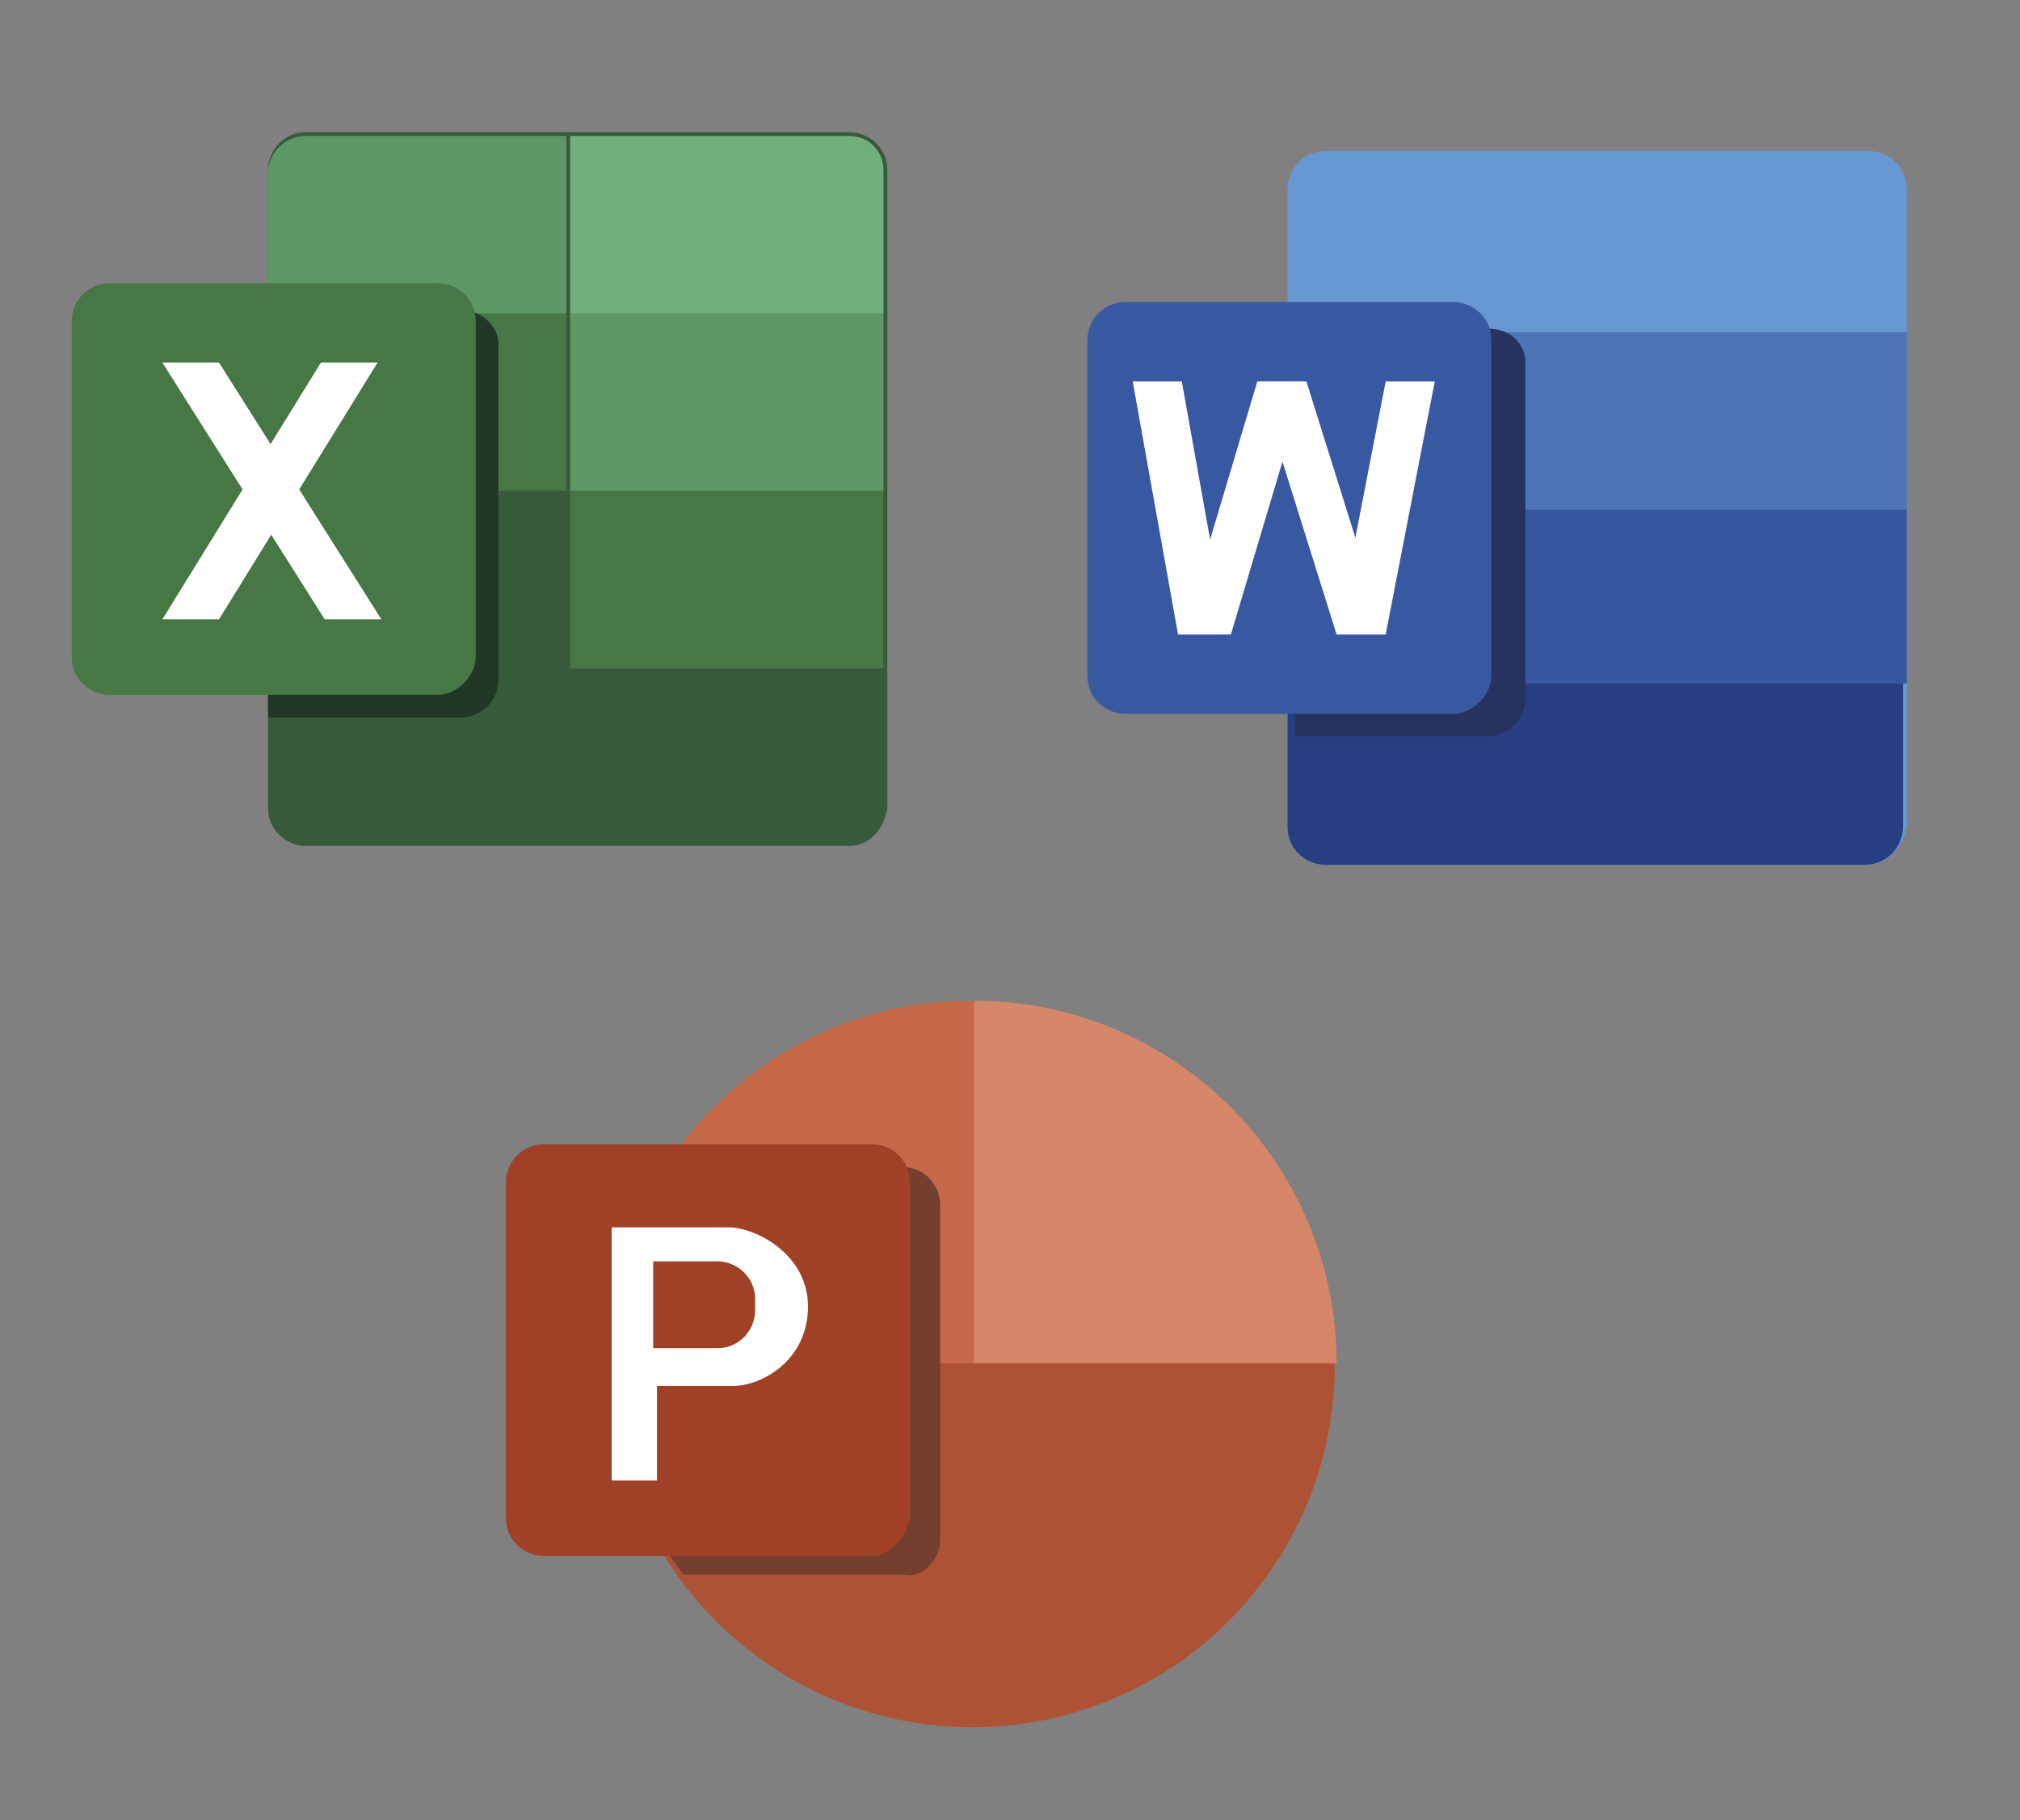
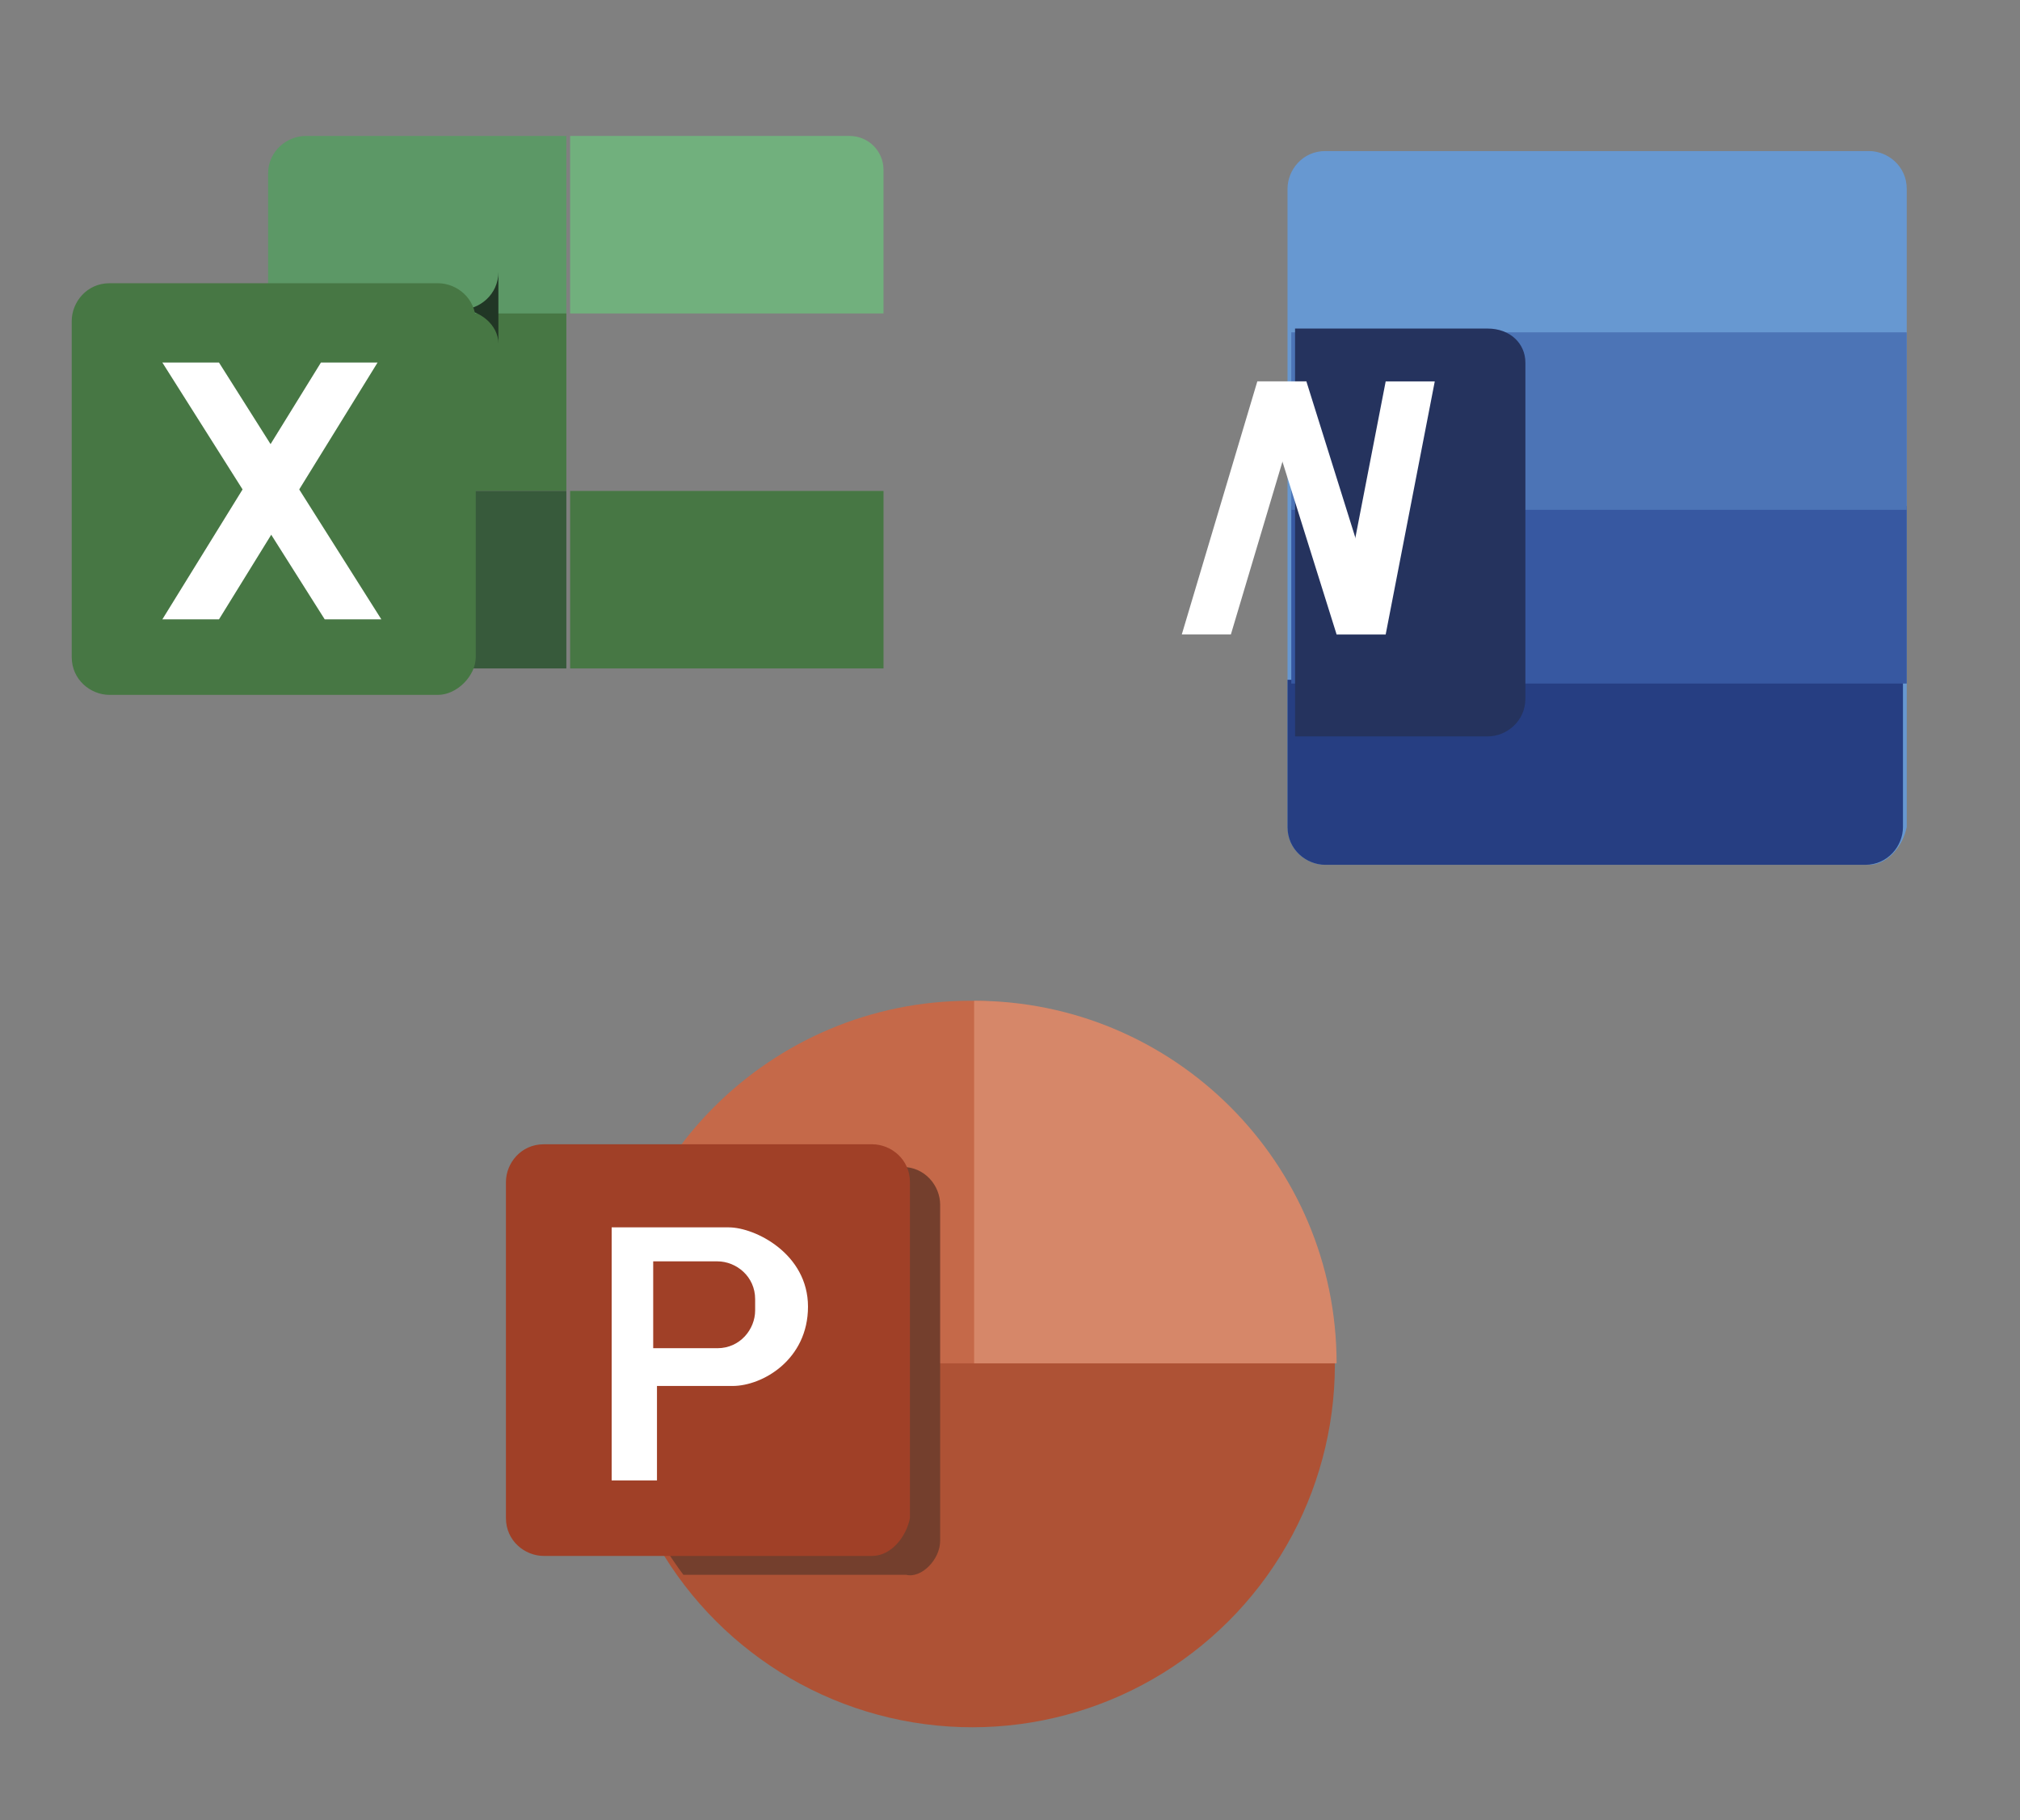
<svg xmlns="http://www.w3.org/2000/svg" version="1.1" id="レイヤー_1" x="0px" y="0px" viewBox="0 0 53.5 48.2" style="enable-background:new 0 0 53.5 48.2;" xml:space="preserve">
  <rect x="0" y="0" width="53.5" height="48.2" fill="#808080" stroke="none" />
  <style type="text/css">
	.st0{fill:#6798D1;}
	.st1{fill:#263E82;}
	.st2{fill:#3758A1;}
	.st3{fill:#4C74B6;}
	.st4{fill:#25335E;}
	.st5{fill:#3858A1;}
	.st6{fill:#FFFFFF;}
	.st7{fill:#375A3B;}
	.st8{fill:#71B07D;}
	.st9{fill:#5C9866;}
	.st10{fill:#5C9966;}
	.st11{fill:#477744;}
	.st12{fill:#213625;}
	.st13{fill:#AE5235;}
	.st14{fill:#C56949;}
	.st15{fill:#D68769;}
	.st16{fill:#743F2D;}
	.st17{fill:#A04027;}
</style>
  <g>
    <g>
      <path class="st0" d="M49.5,22.9H35.1c-0.5,0-1-0.4-1-1V5c0-0.5,0.4-1,1-1h14.4c0.5,0,1,0.4,1,1v16.9C50.4,22.4,50,22.9,49.5,22.9z    " />
      <path class="st1" d="M50.4,18v3.9c0,0.5-0.4,1-1,1H35.1c-0.5,0-1-0.4-1-1V18H50.4z" />
      <rect x="34.2" y="13.4" class="st2" width="16.3" height="4.7" />
      <rect x="34.2" y="8.8" class="st3" width="16.3" height="4.7" />
    </g>
    <path class="st4" d="M39.4,8.7h-5.1v10.8h5.1c0.5,0,1-0.4,1-1V9.6C40.4,9.1,40,8.7,39.4,8.7z" />
-     <path class="st5" d="M38.5,18.9h-8.7c-0.5,0-1-0.4-1-1V9c0-0.5,0.4-1,1-1h8.7c0.5,0,1,0.4,1,1v8.9C39.5,18.4,39,18.9,38.5,18.9z" />
    <g>
-       <polygon class="st6" points="32.5,16.8 31.2,16.8 30,10.1 31.3,10.1   " />
      <polygon class="st6" points="36.7,16.8 35.4,16.8 33.3,10.1 34.6,10.1   " />
      <polygon class="st6" points="36.7,16.8 35.4,16.8 36.7,10.1 38,10.1   " />
      <polygon class="st6" points="32.6,16.8 31.3,16.8 33.3,10.1 34.6,10.1   " />
    </g>
  </g>
  <g>
    <g>
-       <path class="st7" d="M22.5,22.4H8.1c-0.5,0-1-0.4-1-1V4.5c0-0.5,0.4-1,1-1h14.4c0.5,0,1,0.4,1,1v16.9C23.4,22,23,22.4,22.5,22.4z" />
      <path class="st8" d="M22.5,3.6h-7.4v4.7h8.3V4.5C23.4,4,23,3.6,22.5,3.6z" />
      <path class="st9" d="M15.1,3.6h-7c-0.5,0-1,0.4-1,1v3.8h7.9V3.6z" />
-       <rect x="15.1" y="8.3" class="st10" width="8.3" height="4.7" />
      <rect x="7.1" y="8.3" class="st11" width="7.9" height="4.7" />
      <rect x="15.1" y="13" class="st11" width="8.3" height="4.7" />
      <rect x="7.1" y="13" class="st7" width="7.9" height="4.7" />
    </g>
-     <path class="st12" d="M12.2,8.2H7.1V19h5.1c0.5,0,1-0.4,1-1V9.1C13.2,8.6,12.7,8.2,12.2,8.2z" />
+     <path class="st12" d="M12.2,8.2H7.1h5.1c0.5,0,1-0.4,1-1V9.1C13.2,8.6,12.7,8.2,12.2,8.2z" />
    <path class="st11" d="M11.6,18.4H2.9c-0.5,0-1-0.4-1-1V8.5c0-0.5,0.4-1,1-1h8.7c0.5,0,1,0.4,1,1v8.9C12.6,17.9,12.1,18.4,11.6,18.4   z" />
    <g>
      <polygon class="st6" points="10.1,16.4 8.6,16.4 4.3,9.6 5.8,9.6   " />
      <polygon class="st6" points="4.3,16.4 5.8,16.4 10,9.6 8.5,9.6   " />
    </g>
  </g>
  <g>
    <ellipse transform="matrix(0.228 -0.974 0.974 0.228 -15.27 52.935)" class="st13" cx="25.7" cy="36.1" rx="9.6" ry="9.6" />
    <path class="st14" d="M25.7,26.5c-5.3,0-9.6,4.3-9.6,9.6h19.2C35.3,30.8,31,26.5,25.7,26.5z" />
    <path class="st15" d="M25.8,36.1h9.6c0-5.3-4.3-9.6-9.6-9.6V36.1z" />
    <path class="st16" d="M24.9,40.8v-8.9c0-0.5-0.4-1-1-1h-6.3c-0.9,1.5-1.4,3.2-1.4,5.1c0,2.2,0.7,4.1,1.9,5.7h5.9   C24.4,41.8,24.9,41.3,24.9,40.8z" />
    <path class="st17" d="M23.1,41.2h-8.7c-0.5,0-1-0.4-1-1v-8.9c0-0.5,0.4-1,1-1h8.7c0.5,0,1,0.4,1,1v8.9C24,40.7,23.6,41.2,23.1,41.2   z" />
    <path class="st6" d="M19.3,32.5c-0.5,0-1.3,0-1.9,0h-0.6h-0.6v6.7h1.2v-2.5c0.5,0,1.4,0,2,0c0.8,0,2-0.7,2-2.1S20,32.5,19.3,32.5z    M20,34.7c0,0.5-0.4,1-1,1h-1.7v-2.3H19c0.5,0,1,0.4,1,1V34.7z" />
  </g>
</svg>